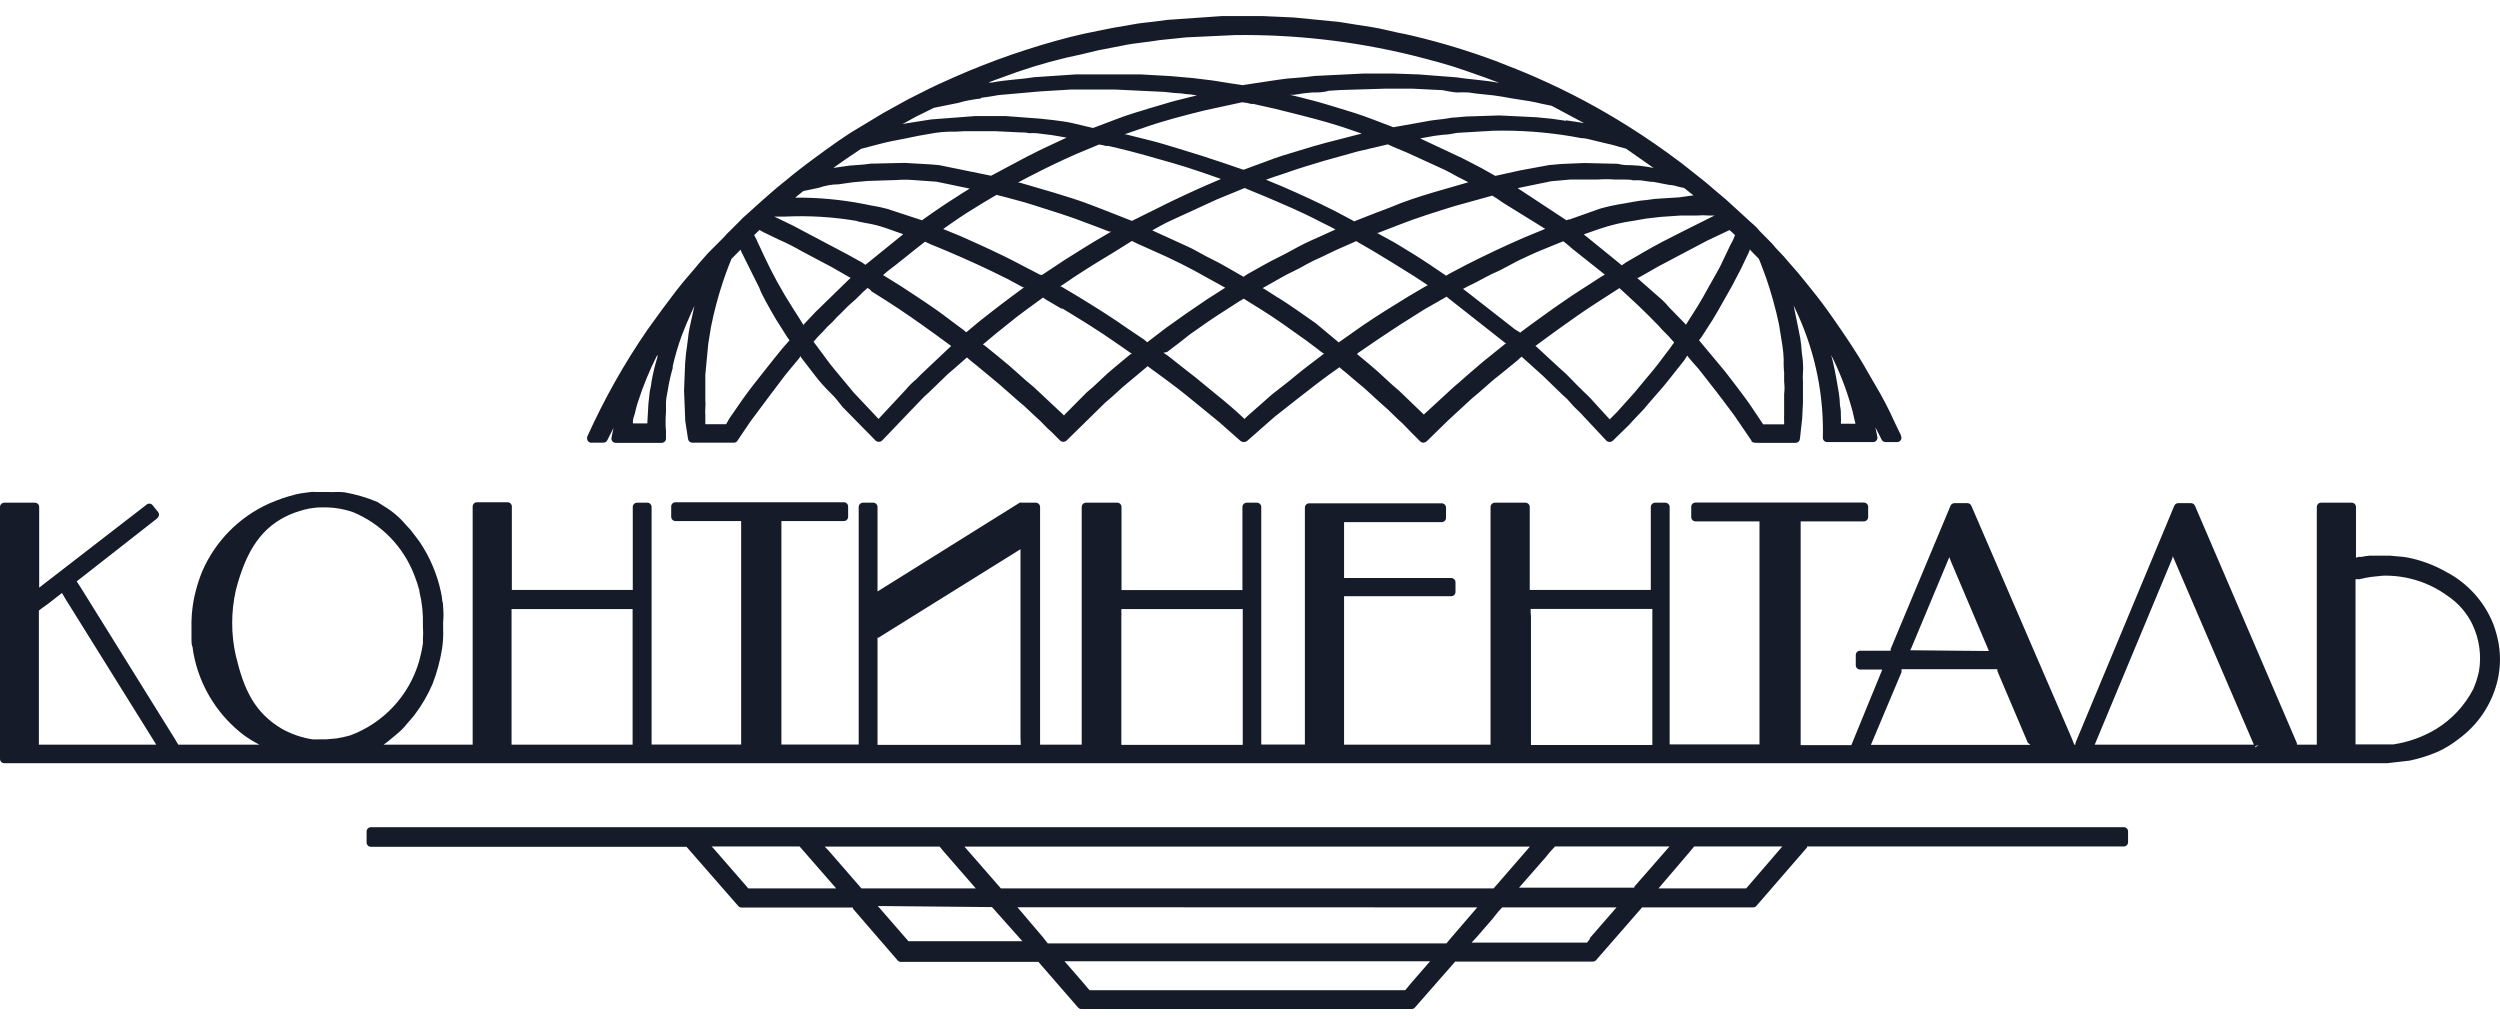
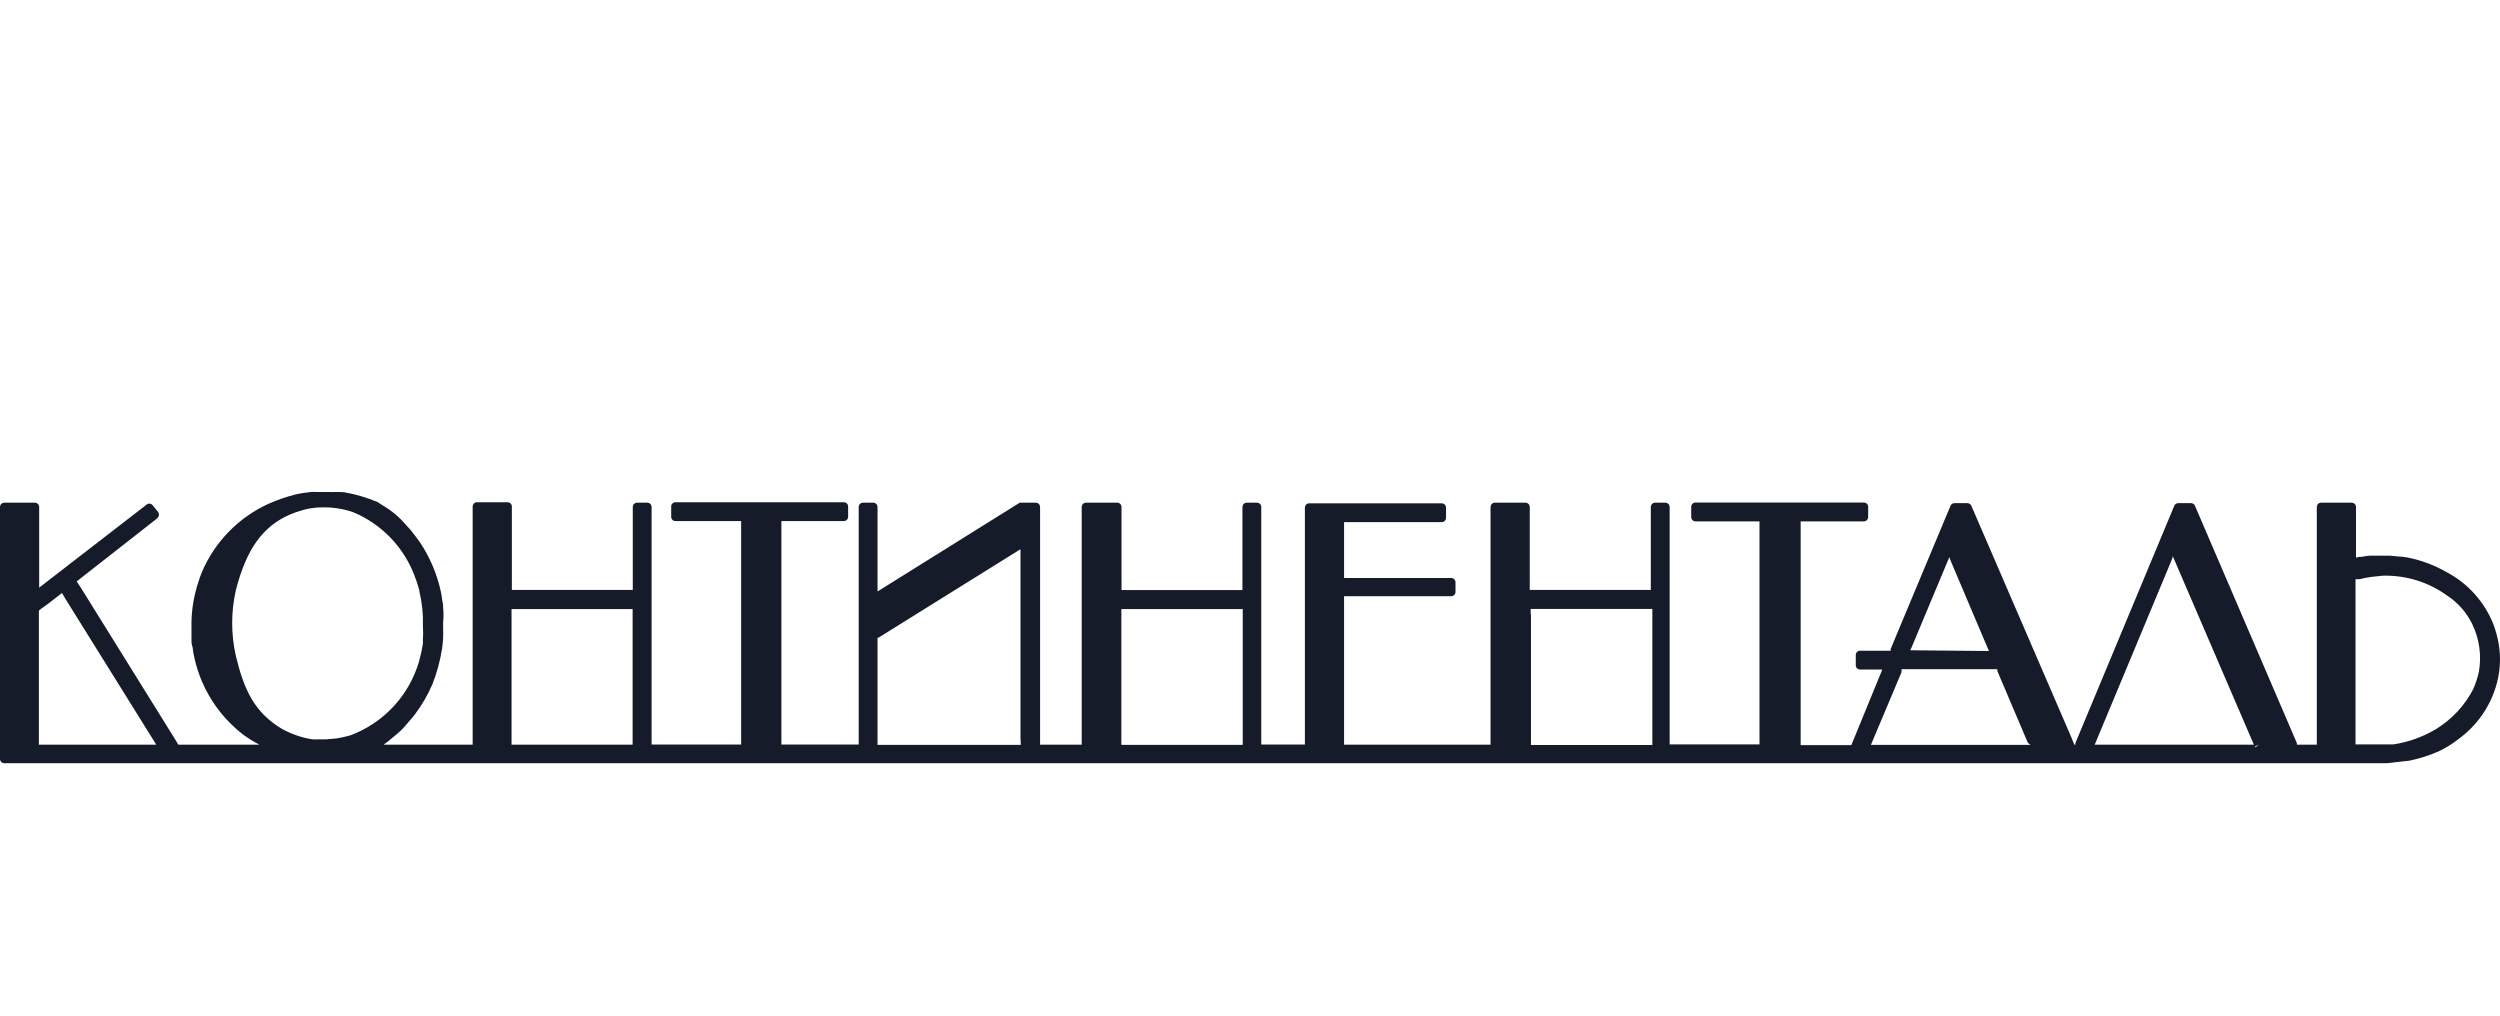
<svg xmlns="http://www.w3.org/2000/svg" width="155" height="63" viewBox="0 0 155 63" fill="none">
-   <path d="M36.717 27.447H37.41C37.459 27.447 37.507 27.434 37.548 27.409C37.59 27.384 37.624 27.348 37.647 27.305L38.036 26.536L37.913 27.134C37.904 27.173 37.905 27.214 37.914 27.253C37.923 27.292 37.942 27.328 37.967 27.36C37.993 27.391 38.025 27.416 38.062 27.432C38.098 27.449 38.138 27.457 38.179 27.456H41.026C41.06 27.456 41.095 27.45 41.127 27.436C41.16 27.423 41.189 27.403 41.214 27.378C41.238 27.354 41.258 27.325 41.271 27.292C41.284 27.26 41.291 27.226 41.291 27.191C41.291 27.048 41.291 26.896 41.291 26.745C41.257 26.347 41.257 25.947 41.291 25.549V24.97C41.291 24.704 41.367 24.439 41.405 24.173C41.48 23.715 41.581 23.262 41.709 22.816V22.702C41.856 22.058 42.043 21.424 42.269 20.804C42.449 20.339 42.648 19.855 42.838 19.437L43.056 18.963C42.999 19.229 42.943 19.494 42.876 19.769L42.772 20.244C42.705 20.548 42.667 20.861 42.629 21.193C42.591 21.525 42.572 21.648 42.535 21.895L42.478 22.512L42.411 24.211L42.487 26.109L42.658 27.21C42.665 27.275 42.696 27.335 42.745 27.379C42.794 27.423 42.858 27.447 42.924 27.447H45.505C45.549 27.446 45.591 27.434 45.63 27.413C45.668 27.391 45.7 27.36 45.723 27.323L45.97 26.953L46.53 26.128C47.223 25.179 47.953 24.23 48.665 23.281C48.807 23.1 48.95 22.93 49.092 22.759L49.481 22.294L49.548 22.208L49.652 22.066V22.132L49.718 22.227L50.544 23.3C50.829 23.67 51.142 24.021 51.493 24.363C51.844 24.704 51.987 24.922 52.233 25.226L54.283 27.314C54.339 27.365 54.412 27.393 54.487 27.393C54.563 27.393 54.636 27.365 54.691 27.314L57.054 24.847C57.221 24.665 57.399 24.494 57.586 24.334L58.791 23.167C59.019 22.986 59.237 22.787 59.455 22.597L59.949 22.161L60.101 22.294L60.233 22.408C60.442 22.569 60.642 22.73 60.841 22.901L61.372 23.338C61.752 23.641 62.122 23.974 62.483 24.287C62.843 24.6 63.156 24.894 63.489 25.16L64.267 25.89C64.428 26.026 64.58 26.172 64.722 26.327C64.873 26.492 65.035 26.648 65.206 26.792L65.728 27.314C65.783 27.364 65.854 27.392 65.927 27.392C66.001 27.392 66.073 27.364 66.127 27.314L68.537 24.951C68.784 24.752 69.021 24.533 69.249 24.325C69.477 24.116 69.733 23.879 69.989 23.679L70.445 23.3C70.597 23.167 70.758 23.034 70.919 22.901L71.157 22.702L71.28 22.797L71.356 22.854L72.096 23.395L72.495 23.689C73.187 24.201 73.861 24.752 74.516 25.293L75.607 26.185L76.917 27.343C76.975 27.386 77.044 27.409 77.116 27.409C77.188 27.409 77.258 27.386 77.316 27.343L79.024 25.843L80.457 24.714C81.292 24.059 82.156 23.385 83.048 22.768L83.152 22.863L83.266 22.958C83.446 23.1 83.617 23.243 83.788 23.395L84.272 23.803C84.585 24.049 84.879 24.334 85.173 24.6C85.468 24.866 85.752 25.141 86.037 25.378L86.682 26.004C86.87 26.164 87.047 26.335 87.214 26.517L87.46 26.773L88.058 27.371C88.113 27.42 88.184 27.447 88.258 27.447C88.34 27.436 88.416 27.4 88.476 27.343L89.776 26.071L91.247 24.714C91.513 24.495 91.778 24.268 92.035 24.04C92.291 23.812 92.595 23.537 92.898 23.309L93.449 22.863C93.657 22.692 93.866 22.521 94.075 22.351L94.189 22.246L94.341 22.113L95.66 23.3L96.894 24.495C97.071 24.64 97.233 24.802 97.378 24.979C97.507 25.134 97.646 25.28 97.795 25.416C97.933 25.54 98.063 25.673 98.184 25.815L99.598 27.323C99.653 27.373 99.724 27.401 99.798 27.401C99.871 27.401 99.943 27.373 99.997 27.323L100.737 26.602C100.919 26.436 101.09 26.258 101.249 26.071L101.933 25.349C102.151 25.074 102.388 24.818 102.616 24.552C102.844 24.287 103.204 23.888 103.48 23.527L104.429 22.332L104.524 22.18L104.609 22.047L104.694 22.161C104.827 22.322 104.96 22.483 105.102 22.635C105.245 22.787 105.397 22.968 105.53 23.148L106.07 23.841C106.554 24.448 107.019 25.084 107.513 25.739L108.595 27.323V27.371C108.671 27.437 108.747 27.456 109.012 27.456H111.328C111.394 27.457 111.457 27.433 111.506 27.389C111.556 27.345 111.587 27.285 111.594 27.219L111.736 25.928L111.783 24.979V23.641C111.771 23.468 111.771 23.293 111.783 23.119C111.799 22.924 111.799 22.727 111.783 22.531C111.783 22.294 111.727 22.047 111.708 21.819C111.694 21.53 111.662 21.241 111.613 20.956L111.499 20.377C111.404 19.883 111.309 19.428 111.205 18.934C111.299 19.134 111.394 19.333 111.489 19.551C112.561 21.935 113.083 24.53 113.017 27.143C113.017 27.178 113.023 27.213 113.036 27.246C113.049 27.278 113.069 27.308 113.093 27.333C113.118 27.358 113.148 27.377 113.18 27.39C113.213 27.403 113.248 27.409 113.283 27.409H116.13C116.17 27.41 116.209 27.401 116.245 27.385C116.281 27.369 116.313 27.344 116.339 27.314C116.365 27.283 116.384 27.246 116.394 27.207C116.404 27.167 116.404 27.126 116.396 27.086L116.272 26.488L116.661 27.257C116.683 27.302 116.716 27.34 116.758 27.367C116.8 27.394 116.849 27.408 116.899 27.409H117.629C117.667 27.408 117.705 27.399 117.739 27.383C117.774 27.367 117.804 27.343 117.829 27.314C117.854 27.284 117.872 27.249 117.881 27.211C117.891 27.174 117.893 27.134 117.886 27.096C117.862 26.988 117.821 26.885 117.762 26.792L117.449 26.137C117.101 25.362 116.708 24.608 116.272 23.879L115.902 23.243C115.684 22.863 115.475 22.493 115.247 22.123C114.555 21.013 113.814 19.959 113.254 19.172C112.865 18.631 112.448 18.109 112.04 17.606L111.499 16.941L110.853 16.201C110.692 16.002 110.521 15.812 110.341 15.632C110.161 15.451 110.018 15.29 109.857 15.091L109.107 14.332C108.952 14.14 108.777 13.965 108.585 13.81L107.019 12.377C106.782 12.177 106.545 11.978 106.308 11.779C106.07 11.579 105.748 11.285 105.444 11.057L104.258 10.118C103.119 9.264 102.056 8.524 100.993 7.859C99.197 6.723 97.319 5.721 95.375 4.861C94.502 4.471 93.61 4.12 92.699 3.769C91.058 3.159 89.381 2.649 87.679 2.241C87.347 2.156 87.005 2.089 86.663 2.023L85.913 1.852C85.363 1.719 84.775 1.634 84.205 1.548C83.816 1.492 83.465 1.435 83.019 1.359L80.219 1.083L78.322 0.998H75.731L72.343 1.235C72.03 1.283 71.716 1.321 71.394 1.359C71.071 1.397 70.635 1.435 70.255 1.511L68.993 1.729L68.044 1.919C67.465 2.032 66.896 2.156 66.336 2.298C63.881 2.931 61.481 3.762 59.161 4.785C58.43 5.107 57.766 5.411 57.14 5.734L56.295 6.161L54.767 7.005C54.078 7.423 53.401 7.831 52.736 8.229C51.787 8.846 50.838 9.549 49.937 10.222L49.7 10.403C49.377 10.649 49.064 10.906 48.751 11.162L48.124 11.674L47.327 12.367L46.378 13.221C46.154 13.41 45.941 13.613 45.742 13.829L45.343 14.227C45.172 14.384 45.01 14.552 44.859 14.73L43.91 15.679L43.341 16.325C43.142 16.571 42.933 16.818 42.724 17.055C42.516 17.293 42.155 17.72 41.899 18.061C41.367 18.754 40.75 19.589 40.143 20.443C38.699 22.541 37.448 24.764 36.404 27.086C36.396 27.13 36.396 27.175 36.404 27.219C36.408 27.255 36.42 27.29 36.439 27.321C36.457 27.352 36.482 27.379 36.511 27.401C36.541 27.422 36.574 27.437 36.609 27.445C36.645 27.453 36.681 27.454 36.717 27.447ZM40.39 23.651C40.39 23.85 40.323 24.049 40.285 24.268L40.2 25.055L40.133 26.251H39.242V26.109C39.242 25.966 39.308 25.824 39.346 25.691C39.384 25.558 39.469 25.16 39.555 24.913C39.879 23.909 40.282 22.931 40.76 21.99V22.142C40.605 22.646 40.481 23.16 40.39 23.679V23.651ZM110.616 23.015V23.66C110.647 23.919 110.647 24.18 110.616 24.439V25.71C110.609 25.824 110.609 25.938 110.616 26.052C110.616 26.128 110.616 26.232 110.616 26.308H109.316L108.528 25.131C108.139 24.571 107.722 24.03 107.314 23.499L106.925 22.996L105.34 21.098L105.511 20.87L106.165 19.855C106.422 19.437 106.659 19.02 106.896 18.593C107.133 18.166 107.219 18.014 107.39 17.72L107.949 16.647L108.424 15.651L108.481 15.508V15.451L108.538 15.518L108.623 15.613L109.05 16.049L109.174 16.353C109.288 16.647 109.392 16.941 109.506 17.245C109.825 18.177 110.088 19.128 110.294 20.092L110.512 21.449C110.554 21.719 110.579 21.992 110.588 22.265C110.581 22.525 110.587 22.785 110.607 23.044L110.616 23.015ZM107.266 15.224C107.162 15.432 107.067 15.632 106.972 15.841C106.791 16.25 106.589 16.649 106.365 17.036L105.919 17.824C105.7 18.223 105.482 18.621 105.245 19.001L104.865 19.599L104.59 20.035L104.533 20.14L104.476 20.073L103.47 19.039C103.282 18.81 103.073 18.6 102.844 18.412L101.496 17.226H101.563L101.743 17.131L102.312 16.808L102.806 16.524L105.843 14.92L107.228 14.265C107.348 14.363 107.462 14.468 107.57 14.578C107.494 14.797 107.38 15.034 107.266 15.224ZM79.033 6.74L79.755 6.92C80.969 7.224 82.108 7.508 83.218 7.869L83.75 8.049L84.433 8.286L84.215 8.334L83.086 8.628C82.516 8.77 81.918 8.922 81.349 9.093L80.533 9.34C79.868 9.539 79.185 9.738 78.54 9.995L77.097 10.526L76.955 10.479L75.873 10.108C74.924 9.786 74.022 9.501 73.111 9.226L72.162 8.941C71.641 8.78 71.1 8.657 70.578 8.524L69.818 8.334H69.704L70.388 8.097L70.891 7.926C72.096 7.499 73.358 7.176 74.687 6.844L77.012 6.341C77.205 6.357 77.395 6.392 77.581 6.445H77.714L78.35 6.588L79.033 6.74ZM91.057 11.295L88.922 11.912C87.973 12.196 87.071 12.481 86.189 12.861L85.24 13.221L83.959 13.724L83.778 13.62L82.734 13.069C81.728 12.557 80.637 12.054 79.498 11.56L78.492 11.143C78.796 11.029 79.1 10.925 79.441 10.82L79.935 10.649C80.637 10.403 81.387 10.184 82.108 9.966L84.148 9.397L86.046 8.951L86.189 9.017L86.312 9.074L87.261 9.473L88.296 9.947L89.169 10.346C89.477 10.478 89.778 10.627 90.07 10.792C90.241 10.896 90.421 10.982 90.602 11.076L91.067 11.314L91.057 11.295ZM71.897 14.028C72.162 13.886 72.428 13.743 72.713 13.62L75.418 12.377L77.173 11.655L77.344 11.731L77.477 11.788L78.426 12.177C79.508 12.642 80.675 13.126 81.795 13.715L82.156 13.895C82.374 13.999 82.592 14.113 82.801 14.227L81.672 14.74C81.126 14.973 80.594 15.236 80.077 15.527C79.793 15.689 79.508 15.831 79.223 15.973C78.938 16.116 78.616 16.277 78.322 16.448L77.373 16.979L77.24 17.065L77.097 17.16L75.987 16.524C75.712 16.363 75.418 16.211 75.133 16.068C74.848 15.926 74.582 15.793 74.307 15.632C74.052 15.484 73.789 15.351 73.52 15.233L71.441 14.284L71.897 14.028ZM74.383 10.64L74.886 10.811L75.702 11.095L74.753 11.504C74.355 11.674 73.956 11.864 73.558 12.044L72.609 12.491L70.179 13.696L68.461 13.022L67.702 12.728C66.953 12.434 66.165 12.196 65.396 11.959L63.223 11.323H63.099L63.802 10.953L63.935 10.887C64.684 10.498 65.69 10.004 66.725 9.549L68.139 8.96C68.277 8.976 68.414 9.005 68.547 9.046H68.708L69.315 9.188L70.084 9.378L71.033 9.634C72.2 9.966 73.301 10.26 74.383 10.64ZM67.408 13.838L67.968 14.047L68.784 14.36H68.898L68.082 14.835C67.389 15.243 66.715 15.679 66.041 16.097L64.608 17.046L64.485 17.036L64.4 16.989L63.318 16.429C62.046 15.746 60.67 15.138 59.522 14.626L58.478 14.199L59.019 13.819C59.636 13.383 60.29 12.975 60.917 12.595L61.78 12.082L62.312 12.215L62.91 12.377L63.564 12.557L64.087 12.718C65.206 13.079 66.326 13.411 67.408 13.838ZM85.363 14.436H85.449L86.265 14.123L86.777 13.924C87.859 13.496 88.979 13.155 90.156 12.785L92.519 12.13C92.696 12.23 92.867 12.341 93.031 12.462L93.212 12.585L95.802 14.189L94.559 14.702C93.344 15.224 92.149 15.793 90.981 16.381L89.899 16.951L89.785 17.017L89.662 17.093L88.637 16.4C88.001 15.973 87.28 15.527 86.436 15.024L85.363 14.436ZM50.535 21.079C50.627 20.966 50.725 20.858 50.829 20.756C50.946 20.645 51.056 20.528 51.161 20.405C51.252 20.301 51.35 20.202 51.455 20.111C51.577 20.002 51.691 19.885 51.797 19.76C51.876 19.668 51.961 19.582 52.053 19.504L52.366 19.191C52.498 19.05 52.637 18.917 52.784 18.792C52.964 18.645 53.135 18.486 53.296 18.317C53.45 18.152 53.615 17.997 53.79 17.852L53.932 17.947L54.046 18.071L54.919 18.621C55.953 19.276 56.959 19.988 57.946 20.699L58.516 21.117L58.971 21.449L57.073 23.243L56.817 23.509C56.581 23.698 56.365 23.911 56.172 24.144L54.52 25.919L54.473 25.976L52.926 24.334L52.271 23.546C51.92 23.129 51.55 22.692 51.218 22.237L50.981 21.914C50.838 21.724 50.687 21.525 50.544 21.326L50.497 21.259L50.44 21.193L50.535 21.079ZM54.862 17.122L54.748 17.055C54.947 16.875 55.175 16.695 55.394 16.533L55.508 16.448L56.153 15.935C56.542 15.622 56.94 15.3 57.349 14.986L57.548 15.072L57.7 15.148L58.032 15.281L58.782 15.594C60.101 16.154 61.268 16.695 62.34 17.235L62.445 17.283L63.394 17.796L63.517 17.852H63.441L62.644 18.441C62.217 18.754 61.809 19.077 61.401 19.39L60.689 19.95L59.93 20.585H59.882L59.768 20.481L58.876 19.817C57.842 19.02 56.817 18.374 55.849 17.738L54.862 17.122ZM60.955 21.335L61.05 21.269L61.42 20.956L61.809 20.633L62.473 20.102C62.834 19.807 63.204 19.513 63.584 19.238L64.665 18.45L64.893 18.602L65.254 18.811L65.804 19.134H65.88C67.019 19.826 68.091 20.481 69.145 21.221L69.505 21.468L70.113 21.895H70.189L70.065 21.981L69.116 22.768C68.803 23.024 68.499 23.3 68.215 23.575C67.93 23.85 67.674 24.087 67.379 24.325L66.051 25.663L65.966 25.758L65.871 25.663L64.087 23.992C63.745 23.717 63.413 23.423 63.09 23.129C62.767 22.835 62.321 22.446 61.913 22.123L61.059 21.43L60.945 21.354L60.955 21.335ZM65.804 17.767H65.719L66.317 17.368L66.563 17.198C67.427 16.628 68.319 16.078 69.069 15.632L70.179 14.939L70.502 15.1L71.014 15.328L71.479 15.537C72.659 16.048 73.809 16.625 74.924 17.264L75.408 17.53L75.968 17.843L75.883 17.89L74.829 18.564C73.947 19.152 73.093 19.75 72.305 20.32L71.128 21.221L71.052 21.155L70.929 21.051L69.98 20.415C68.907 19.655 67.787 18.963 66.839 18.384L65.804 17.767ZM72.352 21.829L72.542 21.686C72.941 21.383 73.349 21.079 73.766 20.737C74.478 20.225 75.247 19.694 76.044 19.191L76.414 18.953C76.642 18.801 76.879 18.65 77.116 18.517L77.259 18.612L78.208 19.2C79.081 19.75 79.925 20.348 80.742 20.937L80.969 21.098L81.624 21.591L81.918 21.819L82.051 21.914H82.108L81.159 22.635C80.704 22.977 80.267 23.347 79.821 23.708L78.872 24.448L77.268 25.862L77.164 25.976C76.537 25.387 75.959 24.894 75.408 24.457L74.668 23.85C74.326 23.565 73.975 23.271 73.615 23.006L72.409 22.056L72.257 21.952L72.134 21.867L72.352 21.829ZM79.242 18.46L78.407 17.928L78.284 17.862L78.872 17.53L79.375 17.245C79.631 17.093 79.897 16.96 80.172 16.828C80.447 16.695 80.723 16.552 80.998 16.391C81.268 16.239 81.547 16.103 81.833 15.983L82.782 15.527L84.091 14.948L84.205 15.024L85.078 15.527C85.964 16.059 86.834 16.593 87.688 17.131L88.523 17.682L88.343 17.776L87.299 18.393C86.35 18.972 85.401 19.561 84.452 20.206L83 21.231L82.934 21.174L82.858 21.108L81.567 20.035C80.808 19.504 80.039 18.953 79.242 18.45V18.46ZM84.129 21.952L84.224 21.867L85.363 21.088C86.473 20.339 87.404 19.741 88.296 19.191L89.691 18.393L89.776 18.469L93.392 21.316H93.325L92.3 22.142C91.911 22.446 91.532 22.787 91.171 23.091C90.81 23.395 90.526 23.67 90.175 23.954L88.277 25.701L86.758 24.239C86.455 23.992 86.17 23.727 85.885 23.461C85.6 23.195 85.259 22.882 84.936 22.616L84.082 21.905L84.129 21.952ZM90.772 17.957L90.687 17.9H90.734C90.915 17.796 91.095 17.701 91.285 17.615C91.475 17.53 91.683 17.416 91.873 17.311C92.243 17.105 92.623 16.918 93.012 16.752L94.103 16.173C94.597 15.945 95.052 15.717 95.593 15.499L96.922 14.958C97.036 15.034 97.226 15.205 97.321 15.281L97.472 15.414L99.503 17.027L99.314 17.131L97.492 18.308C96.742 18.811 95.935 19.38 94.948 20.102L94.312 20.576L94.255 20.623L93.904 20.405L93.752 20.282L90.772 17.957ZM106.241 13.392L104.343 14.341C103.508 14.759 102.645 15.195 101.828 15.679L100.813 16.268L100.68 16.363L100.547 16.448L100.272 16.22L100.006 16.002L98.194 14.531L99.143 14.199C99.861 13.953 100.602 13.778 101.354 13.677L102.047 13.553L102.948 13.449L104.182 13.364H105.15C105.434 13.341 105.72 13.341 106.004 13.364H106.317L106.241 13.392ZM104.115 12.234L102.777 12.32C102.559 12.32 102.341 12.377 102.132 12.396C101.865 12.416 101.598 12.45 101.335 12.5L100.652 12.623C100.161 12.697 99.676 12.801 99.2 12.937L97.302 13.61H97.235L97.121 13.658L94.094 11.665L96.163 11.238L97.34 11.133H99.038C99.411 11.104 99.785 11.104 100.158 11.133H100.775C100.936 11.133 101.098 11.133 101.268 11.181C101.417 11.173 101.566 11.173 101.715 11.181L102.303 11.266C102.54 11.266 102.768 11.323 102.996 11.371L103.499 11.466C103.717 11.466 103.926 11.541 104.153 11.598L104.419 11.655L104.846 11.997L104.998 12.111L104.115 12.234ZM102.104 10.336C101.789 10.286 101.473 10.254 101.155 10.241C100.889 10.241 100.614 10.241 100.31 10.156L98.26 10.108H98.194L96.827 10.165L96.058 10.232L94.255 10.564L92.708 10.906L91.902 10.45L90.716 9.833L88.049 8.581L88.419 8.514C88.773 8.442 89.132 8.389 89.491 8.353C89.776 8.353 90.061 8.286 90.326 8.239L92.576 8.106C94.209 8.069 95.842 8.186 97.454 8.457L98.023 8.562C98.298 8.562 98.573 8.647 98.839 8.713L99.437 8.856C99.769 8.932 100.101 9.008 100.386 9.103L100.813 9.216L102.521 10.412L102.104 10.336ZM97.083 7.489L96.229 7.366L95.28 7.271L92.955 7.157L90.896 7.224L90.27 7.28C89.994 7.28 89.719 7.356 89.444 7.385C89.169 7.413 88.713 7.461 88.362 7.537L86.388 7.888L85.04 7.375C84.329 7.1 83.579 6.872 82.848 6.654L82.25 6.474C81.691 6.303 81.121 6.161 80.561 6.018L79.973 5.876H80.257C80.618 5.808 80.983 5.76 81.349 5.734C81.691 5.734 82.051 5.734 82.374 5.629L83.105 5.582L85.951 5.496H87.546L89.444 5.591C89.726 5.654 90.011 5.701 90.298 5.734C90.551 5.72 90.804 5.72 91.057 5.734C91.389 5.791 91.731 5.828 92.063 5.857C92.395 5.885 92.803 5.933 93.164 5.999C93.525 6.066 93.847 6.123 94.179 6.17C94.511 6.218 95.128 6.312 95.555 6.426L96.201 6.559L98.213 7.632C97.843 7.565 97.463 7.518 97.102 7.461L97.083 7.489ZM92.822 5.117C92.376 5.031 91.873 4.984 91.456 4.936C91.038 4.889 90.697 4.861 90.298 4.794L87.954 4.614L86.312 4.557H84.604L81.501 4.709C81.14 4.766 80.77 4.794 80.409 4.823C79.996 4.845 79.584 4.889 79.176 4.955L77.04 5.278L76.272 5.164L75.209 4.993L73.975 4.842L72.58 4.718L70.73 4.614H66.687L64.134 4.785C63.735 4.851 63.337 4.889 62.938 4.927C62.539 4.965 61.989 5.022 61.496 5.117H61.277L61.704 4.955L63.042 4.471C64.364 4.011 65.714 3.64 67.085 3.361L68.11 3.114L69.581 2.83C69.999 2.735 70.426 2.687 70.872 2.63C71.318 2.573 71.555 2.545 71.887 2.488L73.548 2.317L76.566 2.175C80.251 2.128 83.927 2.546 87.508 3.418C88.713 3.722 89.795 4.006 90.82 4.367L91.228 4.509C91.826 4.718 92.395 4.917 92.955 5.136L92.822 5.117ZM60.822 6.066C61.192 6.018 61.562 5.961 61.913 5.895L64.485 5.667L66.383 5.553H69.173L71.954 5.686C72.229 5.686 72.504 5.743 72.789 5.762C73.056 5.772 73.322 5.797 73.586 5.838C73.795 5.838 74.004 5.895 74.212 5.914L73.709 6.037C73.206 6.161 72.694 6.284 72.21 6.436L71.375 6.683C70.654 6.901 69.904 7.119 69.201 7.394L67.769 7.935L66.487 7.632C66.108 7.546 65.719 7.499 65.349 7.451L64.485 7.356L62.331 7.195H60.48L57.737 7.404L56.713 7.565L55.944 7.689L56.067 7.632L56.789 7.233L57.908 6.683L59.417 6.379C59.863 6.237 60.328 6.17 60.822 6.104V6.066ZM57.975 8.239C58.27 8.195 58.568 8.17 58.867 8.163C59.158 8.17 59.45 8.161 59.74 8.135H61.742L63.27 8.21C63.451 8.21 63.621 8.21 63.792 8.258C63.95 8.249 64.109 8.249 64.267 8.258L64.855 8.334C65.081 8.354 65.306 8.386 65.529 8.429L66.127 8.533L64.485 9.302L63.64 9.729L61.448 10.896L58.241 10.241L57.719 10.194L56.077 10.099L53.989 10.146C53.706 10.189 53.421 10.218 53.135 10.232C52.817 10.247 52.5 10.282 52.186 10.336L51.673 10.412L51.797 10.317L52.528 9.805L53.391 9.226L54.444 8.951C54.995 8.799 55.564 8.694 56.162 8.581L56.893 8.429L57.975 8.239ZM51.987 11.428L52.85 11.304L53.799 11.219L55.583 11.162C55.928 11.135 56.273 11.135 56.618 11.162L58.07 11.266L60.12 11.693L59.645 11.988C58.924 12.443 58.345 12.823 57.833 13.183L57.254 13.591L57.168 13.658L54.995 12.946C54.683 12.861 54.366 12.795 54.046 12.747L53.581 12.652C52.171 12.376 50.737 12.242 49.301 12.253L49.652 11.969L49.804 11.845L50.753 11.646C51.151 11.513 51.559 11.428 51.987 11.428ZM53.154 13.724L53.685 13.829C54.108 13.896 54.524 14.001 54.929 14.142L56.001 14.521L53.657 16.419L53.562 16.353L53.438 16.268L52.489 15.746L49.111 13.961L48.01 13.43H47.906H48.637C50.151 13.356 51.669 13.448 53.163 13.705L53.154 13.724ZM51.588 16.571L52.613 17.16L52.736 17.226L50.563 19.342L49.88 20.064L49.832 20.12V20.177L49.519 19.674L49.149 19.096C48.474 18.043 47.872 16.946 47.346 15.812L47.118 15.319C47.042 15.157 46.957 14.996 46.89 14.825L46.815 14.683L46.758 14.578L47.09 14.256L47.185 14.313L47.336 14.398L48.304 14.863C48.785 15.074 49.254 15.312 49.709 15.575L51.588 16.571ZM47.46 18.65C47.678 19.048 47.896 19.447 48.134 19.836L48.788 20.87L48.874 20.994L48.95 21.098C48.665 21.411 48.371 21.762 48.001 22.227L47.422 22.958C46.957 23.546 46.473 24.144 46.027 24.78L45.22 25.947L45.144 26.08L45.021 26.299H43.73C43.73 26.204 43.73 26.071 43.73 25.995C43.73 25.919 43.73 25.777 43.73 25.72C43.719 25.581 43.719 25.441 43.73 25.302C43.745 25.135 43.745 24.966 43.73 24.799V23.233L43.91 21.335L44.081 20.272C44.266 19.344 44.507 18.428 44.803 17.53L44.879 17.302C44.983 17.017 45.078 16.733 45.192 16.448L45.353 16.049L45.913 15.48L45.979 15.641L47.08 17.852C47.156 18.071 47.308 18.374 47.46 18.65ZM98.061 24.154L97.776 23.879L97.492 23.584C97.233 23.305 96.957 23.042 96.666 22.797L95.271 21.506L95.195 21.449L95.66 21.108L96.258 20.671L96.704 20.348C97.425 19.836 98.175 19.295 98.934 18.811L100.405 17.862L101.022 18.431C101.42 18.792 101.809 19.162 102.189 19.542L102.834 20.196C102.968 20.356 103.11 20.509 103.261 20.652C103.402 20.787 103.535 20.929 103.66 21.079L103.783 21.212V21.259L103.726 21.326C103.594 21.525 103.451 21.715 103.299 21.905L103.043 22.246C102.711 22.702 102.341 23.138 101.99 23.556L101.344 24.334L100.49 25.283C100.342 25.46 100.184 25.628 100.016 25.786L99.855 25.947L99.807 26.004L98.858 24.97C98.61 24.684 98.344 24.415 98.061 24.163V24.154ZM114.137 26.27C114.137 26.27 114.137 26.194 114.137 26.156C114.147 26.055 114.147 25.953 114.137 25.852C114.137 25.615 114.137 25.378 114.08 25.15C114.072 24.877 114.047 24.604 114.004 24.334L113.928 23.907C113.814 23.233 113.7 22.597 113.53 22.009C114.041 23.017 114.454 24.072 114.763 25.16C114.839 25.397 114.896 25.653 114.953 25.91L115.039 26.27H114.137Z" fill="#151B29" />
  <path d="M154.916 39.898C154.843 39.494 154.735 39.097 154.593 38.712C154.039 37.309 152.998 36.153 151.661 35.457C150.914 35.03 150.103 34.729 149.26 34.565C149.065 34.528 148.869 34.506 148.671 34.498L148.178 34.451H146.916C146.747 34.466 146.579 34.491 146.413 34.526H146.251L146.071 34.574C146.071 34.403 146.071 34.175 146.071 34.071V31.433C146.071 31.362 146.043 31.295 145.993 31.245C145.943 31.195 145.876 31.167 145.805 31.167H143.907C143.837 31.167 143.769 31.195 143.719 31.245C143.67 31.295 143.642 31.362 143.642 31.433V45.535C143.642 45.677 143.642 46 143.642 46.171H142.408V46.076L136.087 31.357C136.067 31.309 136.032 31.267 135.989 31.239C135.945 31.21 135.893 31.195 135.841 31.195H135.053C135.001 31.195 134.949 31.21 134.905 31.239C134.861 31.267 134.827 31.309 134.806 31.357L128.676 46.066V46.171H128.609C128.552 46.047 128.457 45.791 128.42 45.706L122.223 31.357C122.202 31.309 122.167 31.267 122.124 31.239C122.08 31.21 122.028 31.195 121.976 31.195H121.179C121.126 31.195 121.075 31.21 121.031 31.239C120.987 31.267 120.952 31.309 120.932 31.357L117.563 39.414L117.221 40.24V40.344H115.323C115.253 40.344 115.185 40.372 115.135 40.422C115.086 40.472 115.058 40.539 115.058 40.61V41.245C115.058 41.316 115.086 41.384 115.135 41.433C115.185 41.483 115.253 41.511 115.323 41.511H116.68V41.568L114.782 46.199C114.63 46.199 114.384 46.199 114.241 46.199H111.641C111.641 46.057 111.641 45.858 111.641 45.753V32.989C111.641 32.942 111.641 32.866 111.641 32.78C111.641 32.695 111.641 32.458 111.641 32.325H115.56C115.631 32.325 115.699 32.297 115.748 32.247C115.798 32.197 115.826 32.13 115.826 32.059V31.423C115.826 31.353 115.798 31.285 115.748 31.235C115.699 31.186 115.631 31.158 115.56 31.158H105.121C105.051 31.158 104.983 31.186 104.934 31.235C104.884 31.285 104.856 31.353 104.856 31.423V32.059C104.856 32.13 104.884 32.197 104.934 32.247C104.983 32.297 105.051 32.325 105.121 32.325H109.088V45.592C109.088 45.715 109.088 46 109.088 46.152H103.518C103.518 46.152 103.518 46.057 103.518 46.01V31.433C103.518 31.362 103.49 31.295 103.44 31.245C103.39 31.195 103.322 31.167 103.252 31.167H102.616C102.546 31.167 102.478 31.195 102.428 31.245C102.378 31.295 102.35 31.362 102.35 31.433V36.52C102.35 36.52 102.35 36.52 102.35 36.576H94.844V31.433C94.844 31.362 94.816 31.295 94.766 31.245C94.716 31.195 94.648 31.167 94.578 31.167H92.68C92.609 31.167 92.542 31.195 92.492 31.245C92.442 31.295 92.414 31.362 92.414 31.433V45.535C92.414 45.677 92.414 46.01 92.414 46.171H83.332C83.332 46.076 83.332 45.962 83.332 45.858C83.332 45.753 83.332 45.696 83.332 45.62V37.184C83.332 37.184 83.332 37.041 83.332 36.965H89.975C90.046 36.965 90.113 36.938 90.163 36.888C90.213 36.838 90.241 36.77 90.241 36.7V36.102C90.241 36.031 90.213 35.964 90.163 35.914C90.113 35.864 90.046 35.836 89.975 35.836H83.332C83.332 35.703 83.332 35.551 83.332 35.409C83.332 35.267 83.332 35.21 83.332 35.124V33.226C83.332 33.169 83.332 33.075 83.332 32.97C83.332 32.866 83.332 32.543 83.332 32.372H89.387C89.457 32.372 89.525 32.344 89.575 32.294C89.625 32.245 89.653 32.177 89.653 32.107V31.471C89.653 31.4 89.625 31.333 89.575 31.283C89.525 31.233 89.457 31.205 89.387 31.205H81.168C81.098 31.205 81.03 31.233 80.981 31.283C80.931 31.333 80.903 31.4 80.903 31.471V46.161H78.198C78.198 46.161 78.198 46.095 78.198 46.076V31.433C78.198 31.362 78.17 31.295 78.12 31.245C78.07 31.195 78.003 31.167 77.932 31.167H77.297C77.226 31.167 77.159 31.195 77.109 31.245C77.059 31.295 77.031 31.362 77.031 31.433V36.586H69.534V31.433C69.534 31.394 69.526 31.357 69.51 31.322C69.495 31.287 69.472 31.255 69.443 31.23C69.414 31.205 69.38 31.186 69.343 31.175C69.307 31.164 69.268 31.162 69.23 31.167H67.332C67.261 31.167 67.194 31.195 67.144 31.245C67.094 31.295 67.066 31.362 67.066 31.433V45.535C67.066 45.677 67.066 46.01 67.066 46.171H64.485V31.433C64.485 31.362 64.457 31.295 64.407 31.245C64.357 31.195 64.29 31.167 64.219 31.167H63.365C63.319 31.155 63.269 31.155 63.223 31.167L54.407 36.671V31.433C54.407 31.362 54.379 31.295 54.329 31.245C54.279 31.195 54.211 31.167 54.141 31.167H53.505C53.434 31.167 53.367 31.195 53.317 31.245C53.267 31.295 53.239 31.362 53.239 31.433V46.161H49.102C48.959 46.161 48.627 46.161 48.447 46.161C48.447 46.161 48.447 46.161 48.447 46.104V32.306H52.319C52.389 32.306 52.457 32.278 52.507 32.228C52.556 32.178 52.584 32.111 52.584 32.04V31.404C52.584 31.334 52.556 31.266 52.507 31.216C52.457 31.167 52.389 31.139 52.319 31.139H41.88C41.809 31.139 41.742 31.167 41.692 31.216C41.642 31.266 41.614 31.334 41.614 31.404V32.04C41.614 32.111 41.642 32.178 41.692 32.228C41.742 32.278 41.809 32.306 41.88 32.306H45.951V46.161H40.399V31.433C40.399 31.362 40.371 31.295 40.321 31.245C40.272 31.195 40.204 31.167 40.133 31.167H39.498C39.427 31.167 39.36 31.195 39.31 31.245C39.26 31.295 39.232 31.362 39.232 31.433V36.576H31.735C31.735 36.529 31.735 36.481 31.735 36.434V31.404C31.735 31.334 31.707 31.266 31.657 31.216C31.607 31.167 31.54 31.139 31.469 31.139H29.571C29.501 31.139 29.433 31.167 29.383 31.216C29.333 31.266 29.305 31.334 29.305 31.404V45.535C29.305 45.677 29.305 46 29.305 46.171H23.782C23.988 46.028 24.184 45.873 24.37 45.706L24.655 45.469C24.872 45.288 25.07 45.084 25.244 44.861L25.443 44.633C25.538 44.52 25.633 44.415 25.718 44.301C26.16 43.715 26.529 43.078 26.819 42.403C27.09 41.701 27.287 40.973 27.407 40.23C27.471 39.806 27.494 39.377 27.474 38.949C27.474 38.835 27.474 38.721 27.474 38.598C27.504 38.282 27.504 37.964 27.474 37.649C27.474 37.525 27.474 37.402 27.426 37.279C27.408 37.074 27.376 36.871 27.331 36.671C27.093 35.58 26.652 34.544 26.031 33.615C25.851 33.359 25.661 33.122 25.471 32.875L25.424 32.818L25.168 32.543C24.771 32.07 24.296 31.669 23.763 31.357L23.412 31.129C22.75 30.85 22.06 30.646 21.353 30.522C21.179 30.503 21.005 30.497 20.831 30.503C20.673 30.511 20.514 30.511 20.356 30.503H19.587C19.483 30.495 19.379 30.495 19.274 30.503L18.923 30.55C18.722 30.573 18.522 30.608 18.325 30.655C17.76 30.798 17.208 30.988 16.674 31.224C14.819 32.061 13.344 33.56 12.536 35.428C12.377 35.82 12.243 36.223 12.138 36.633C11.946 37.367 11.857 38.124 11.872 38.883V39.67C11.872 39.822 11.872 39.964 11.938 40.116C11.968 40.372 12.012 40.625 12.071 40.875C12.51 42.758 13.595 44.426 15.137 45.592C15.431 45.801 15.735 45.99 16.086 46.171H11.056C10.989 46.066 10.876 45.877 10.828 45.791L5.039 36.481L4.954 36.349L4.755 36.045L4.878 35.95L9.727 32.154L9.803 32.069C9.839 32.022 9.858 31.966 9.858 31.907C9.858 31.849 9.839 31.792 9.803 31.746L9.443 31.3C9.393 31.252 9.327 31.225 9.258 31.225C9.188 31.225 9.122 31.252 9.072 31.3L2.429 36.434V31.433C2.429 31.398 2.423 31.363 2.409 31.331C2.396 31.299 2.376 31.27 2.352 31.245C2.327 31.22 2.298 31.201 2.265 31.187C2.233 31.174 2.199 31.167 2.164 31.167H0.266C0.195 31.167 0.128 31.195 0.078 31.245C0.028 31.295 0 31.362 0 31.433V47.053C0 47.124 0.028 47.191 0.078 47.241C0.128 47.291 0.195 47.319 0.266 47.319H147.998L149.402 47.158C150.008 47.031 150.599 46.843 151.167 46.598C151.616 46.388 152.04 46.127 152.429 45.82C153.525 45.024 154.334 43.895 154.735 42.603C155.01 41.728 155.072 40.801 154.916 39.898ZM146.043 36.178C146.043 36.121 146.043 35.998 146.043 35.912H146.289C146.524 35.852 146.762 35.805 147.001 35.77L147.722 35.694C149.157 35.652 150.565 36.086 151.727 36.928C152.408 37.376 152.953 38.003 153.302 38.74C153.727 39.645 153.863 40.659 153.692 41.644C153.611 42.015 153.493 42.378 153.34 42.726C152.812 43.746 152.014 44.603 151.034 45.203C150.225 45.687 149.329 46.01 148.396 46.152H146.043C146.043 46.066 146.043 45.962 146.043 45.915V36.178ZM140.045 46.171L139.827 46.342C139.821 46.317 139.821 46.291 139.827 46.266L140.045 46.171ZM139.741 46.171H129.872L134.617 34.783L134.702 34.565V34.46L139.741 46.171ZM118.436 40.316L118.512 40.154L120.865 34.526V34.47V34.565L120.979 34.859L123.314 40.363L118.436 40.316ZM125.886 46.18H115.997L117.895 41.673V41.492H123.836V41.597L123.893 41.739L125.724 46.047L125.886 46.18ZM94.901 38C94.901 37.924 94.901 37.829 94.901 37.753H102.445C102.445 37.839 102.445 37.934 102.445 38.019C102.445 38.104 102.445 38.171 102.445 38.237V45.953C102.445 46 102.445 46.114 102.445 46.19H94.92C94.92 46.123 94.92 46.047 94.92 46.01V38.218C94.91 38.152 94.91 38.076 94.901 38ZM69.524 38C69.524 37.924 69.524 37.839 69.524 37.763H77.05C77.05 37.81 77.05 37.867 77.05 37.905V46.019C77.05 46.019 77.05 46.133 77.05 46.18H69.524C69.524 46.095 69.524 45.99 69.524 45.934C69.524 45.877 69.524 45.81 69.524 45.772V38.18C69.534 38.133 69.534 38.066 69.524 38ZM63.28 46.18H54.407V39.537H54.464L63.27 34.052V45.526C63.27 45.573 63.27 45.649 63.27 45.725C63.27 45.801 63.289 46.047 63.289 46.171L63.28 46.18ZM39.222 45.972C39.222 45.972 39.222 46.104 39.222 46.171H31.716C31.716 46.104 31.716 46.029 31.716 45.99V37.763H39.222C39.222 37.81 39.222 37.867 39.222 37.914V45.972ZM26.221 39.623V39.888C26.167 40.263 26.087 40.634 25.984 40.999C25.681 42.044 25.138 43.003 24.398 43.801C23.658 44.598 22.742 45.212 21.723 45.592C21.442 45.673 21.157 45.736 20.869 45.782L20.223 45.839H19.768C19.635 45.847 19.502 45.847 19.369 45.839C18.703 45.735 18.06 45.513 17.471 45.184C15.773 44.168 15.127 42.764 14.624 40.667C14.319 39.324 14.319 37.929 14.624 36.586C15.279 34.042 16.285 32.638 17.984 31.898C18.369 31.736 18.77 31.612 19.179 31.528L19.692 31.461H19.882C20.565 31.433 21.247 31.532 21.894 31.755C22.759 32.115 23.541 32.648 24.194 33.32C24.847 33.992 25.355 34.79 25.69 35.665C25.814 35.975 25.918 36.292 26.003 36.614V36.681C26.169 37.361 26.242 38.06 26.221 38.759V38.883C26.241 39.129 26.241 39.376 26.221 39.623ZM3.843 36.766L4.043 37.108L9.689 46.171H2.41V37.858C2.532 37.756 2.658 37.66 2.79 37.573L2.999 37.421L3.843 36.766Z" fill="#151B29" />
-   <path d="M131.703 51.286H22.994C22.924 51.286 22.857 51.314 22.807 51.364C22.757 51.414 22.729 51.481 22.729 51.552V52.235C22.729 52.305 22.757 52.373 22.807 52.423C22.857 52.473 22.924 52.501 22.994 52.501H42.563L45.771 56.173C45.797 56.203 45.829 56.227 45.865 56.243C45.901 56.26 45.94 56.268 45.98 56.268H52.879V56.335L55.65 59.542C55.674 59.571 55.705 59.595 55.739 59.611C55.773 59.628 55.811 59.636 55.849 59.637H64.39L64.447 59.713L66.839 62.465C66.863 62.494 66.894 62.518 66.928 62.534C66.962 62.551 67 62.559 67.038 62.56H87.527C87.565 62.559 87.603 62.551 87.637 62.534C87.671 62.518 87.702 62.494 87.726 62.465L90.222 59.618H98.763C98.801 59.617 98.838 59.608 98.873 59.592C98.907 59.575 98.938 59.552 98.963 59.523L101.809 56.259H108.699C108.737 56.258 108.775 56.249 108.809 56.233C108.844 56.217 108.874 56.193 108.898 56.164L112.04 52.539V52.482H131.675C131.71 52.482 131.744 52.475 131.776 52.461C131.809 52.448 131.838 52.428 131.863 52.404C131.887 52.379 131.907 52.35 131.92 52.318C131.933 52.285 131.94 52.251 131.94 52.216V51.58C131.944 51.545 131.941 51.51 131.931 51.476C131.922 51.442 131.905 51.411 131.883 51.383C131.861 51.356 131.834 51.333 131.803 51.317C131.772 51.3 131.738 51.289 131.703 51.286ZM67.55 61.393C67.503 61.336 67.398 61.222 67.19 60.966L66.117 59.732L65.994 59.599H88.666L87.508 60.928C87.28 61.203 87.176 61.336 87.119 61.393H67.55ZM101.325 54.977V55.035H94.18L95.802 53.184C95.992 52.939 96.195 52.705 96.41 52.482H103.508L101.325 54.977ZM92.604 55.082H62.056L59.797 52.491H94.853L92.604 55.082ZM91.589 56.259L89.956 58.157L89.681 58.489H64.96L64.741 58.214L64.694 58.147L63.081 56.249L91.589 56.259ZM91.361 58.309L91.532 58.128L92.576 56.923L92.661 56.809C92.807 56.615 92.966 56.432 93.136 56.259H100.225L98.573 58.157V58.214C98.478 58.337 98.412 58.413 98.403 58.441H91.238L91.361 58.309ZM61.505 56.24L63.194 58.138L63.394 58.356H56.324L54.426 56.173L61.505 56.24ZM53.41 55.082L51.446 52.823C51.379 52.738 51.294 52.653 51.199 52.558L51.133 52.491H58.26C58.326 52.567 58.44 52.709 58.478 52.757L60.499 55.082H53.41ZM51.844 55.082H46.397L44.423 52.814C44.357 52.728 44.271 52.643 44.186 52.548L44.119 52.482H49.576L51.844 55.082ZM108.263 55.082H102.825L104.723 52.861L105.036 52.482H110.502L108.263 55.082Z" fill="#151B29" />
</svg>